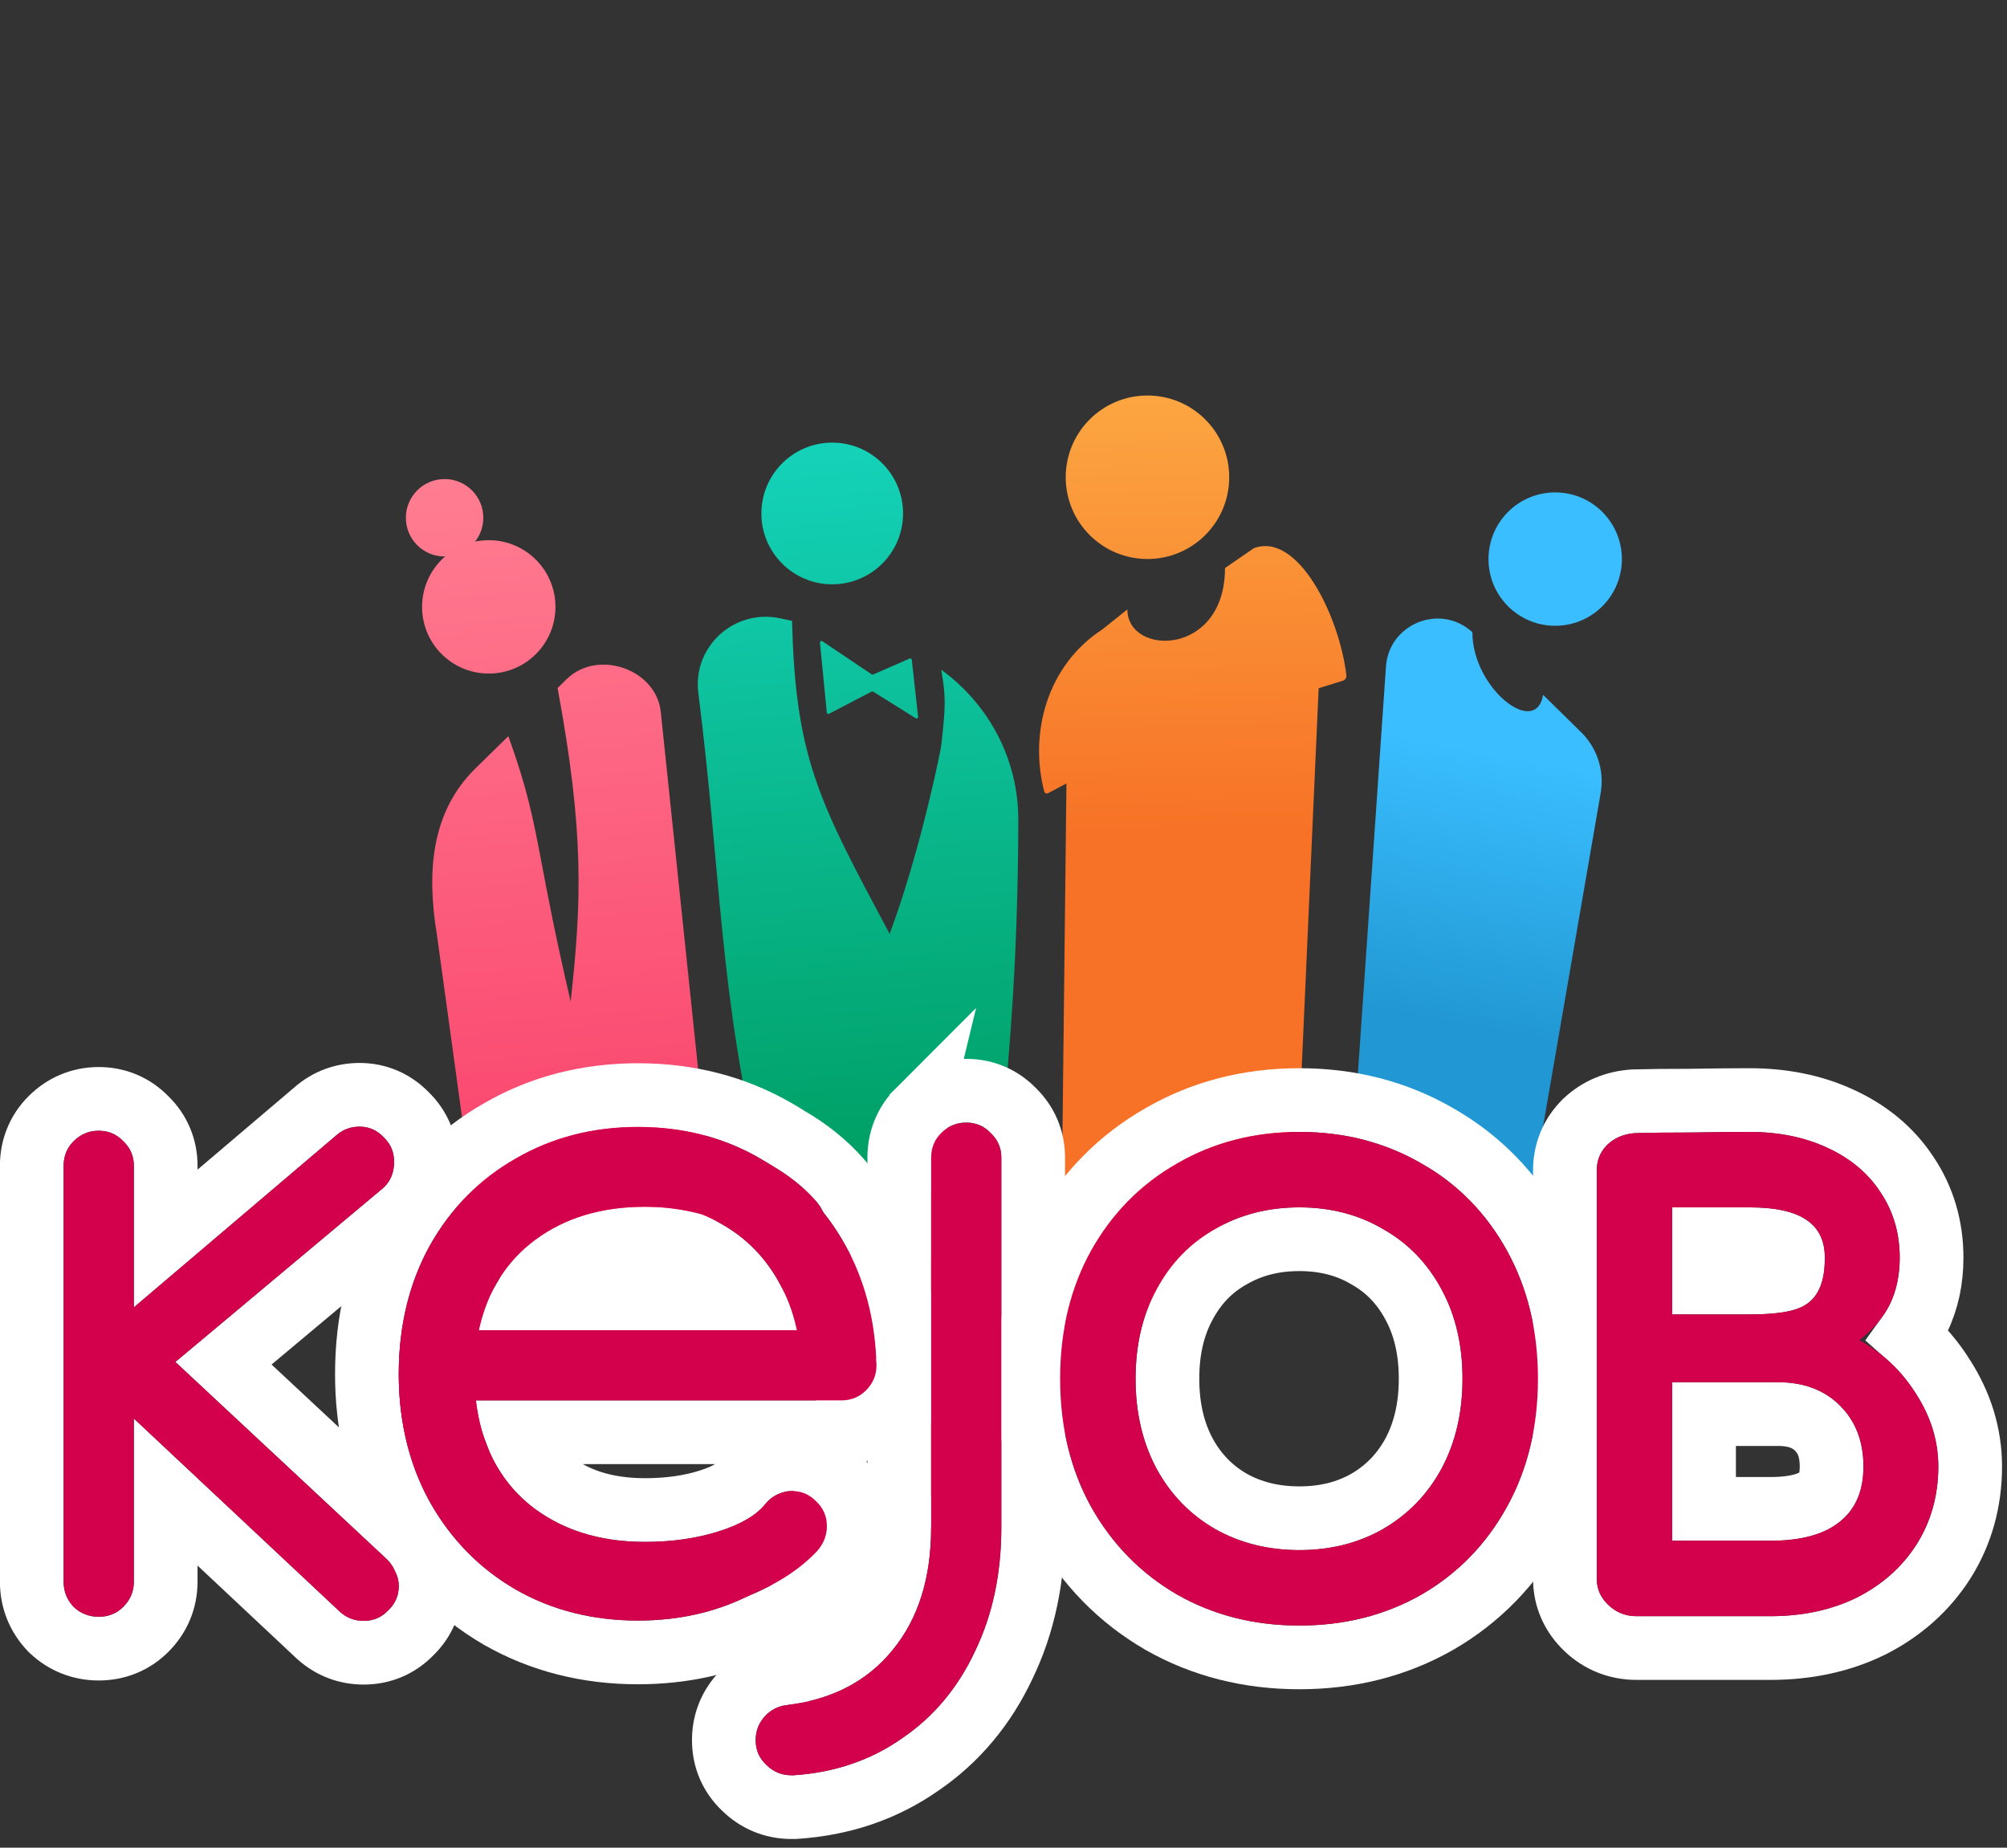
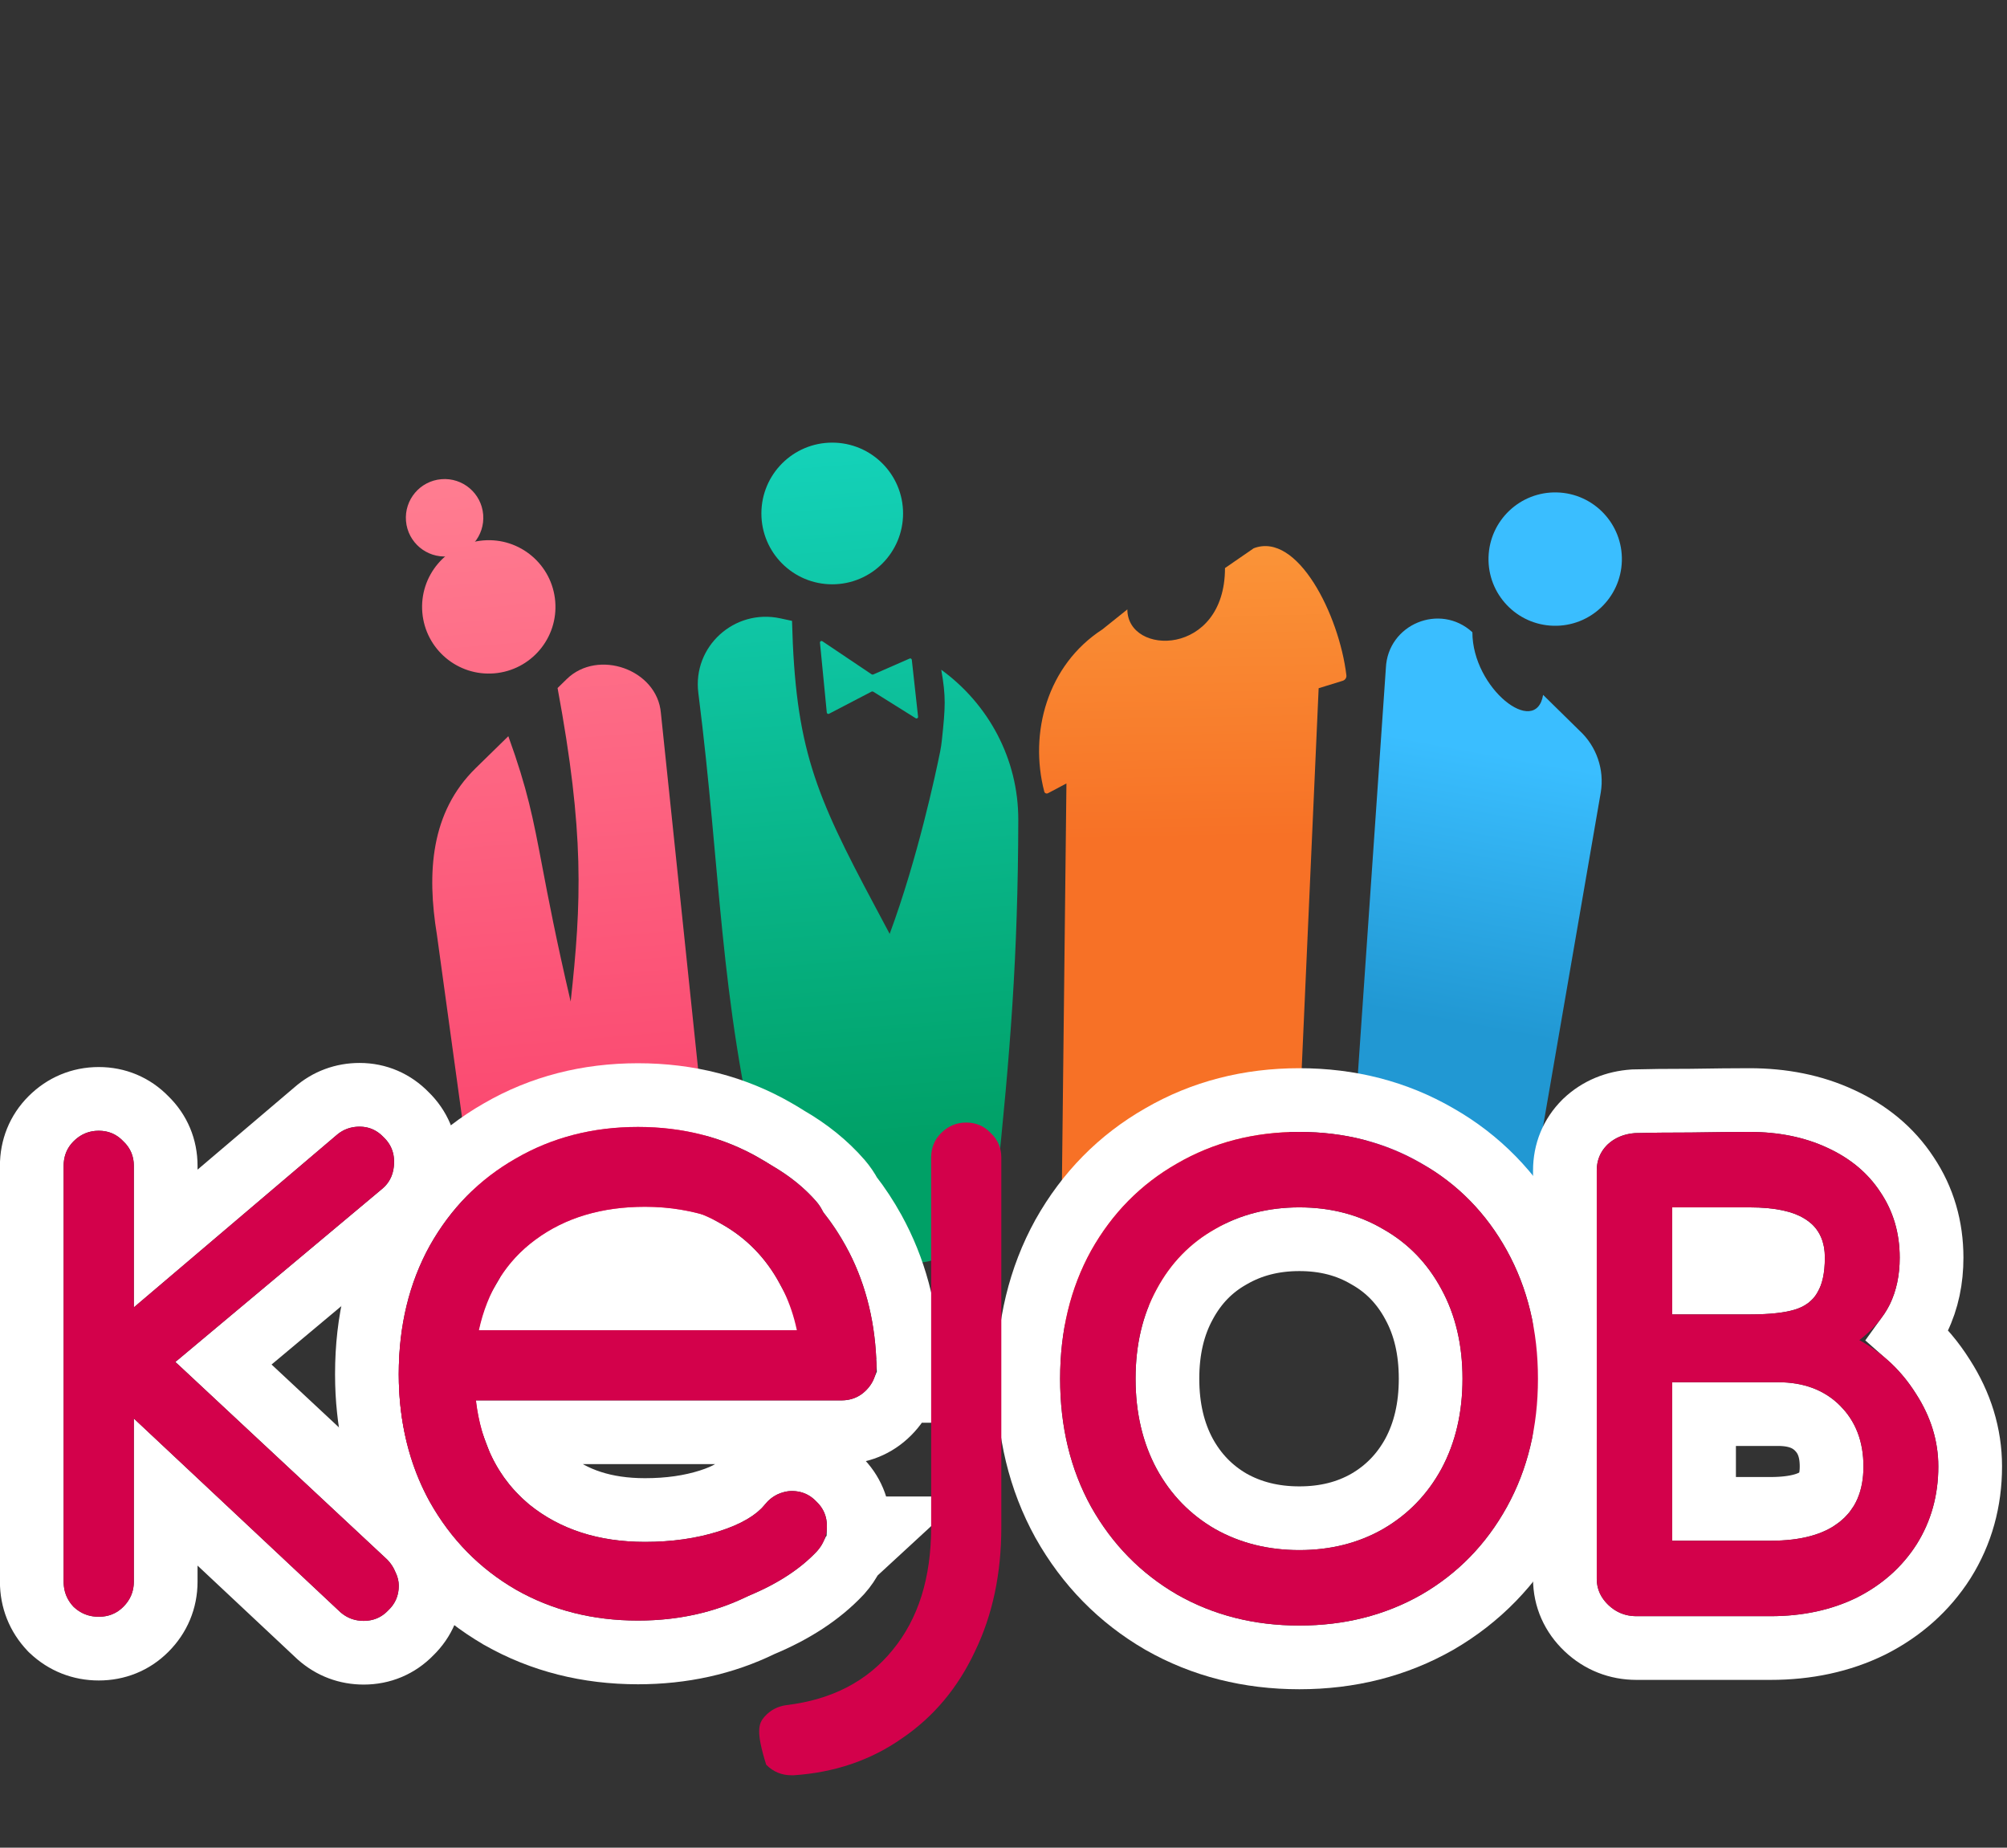
<svg xmlns="http://www.w3.org/2000/svg" width="189" height="174" viewBox="0 0 189 174" fill="none">
  <rect x="0" y="0" width="189" height="174" fill="#333333" stroke="none" />
  <path d="M82.38 85.314C82.836 86.167 83.303 87.043 83.781 87.945C86.416 80.825 88.11 72.875 88.534 70.782C88.606 70.426 88.658 70.072 88.696 69.711C89.03 66.544 89.09 65.658 88.639 63.071C93.075 66.296 95.907 71.462 95.893 77.215C95.862 90.06 95.139 99.158 93.824 111.669C93.333 116.334 89.007 119.618 84.379 118.856L82.333 118.52C78.427 117.877 72.627 114.008 71.7 110.16C67.696 93.539 67.923 82.32 65.762 65.252C65.208 60.877 69.163 57.302 73.474 58.23L74.585 58.469C74.898 70.381 76.729 74.735 82.38 85.314Z" fill="url(#paint0_linear_14326_266)" />
  <path d="M85.043 48.355C85.043 52.039 82.056 55.026 78.371 55.026C74.687 55.026 71.7 52.039 71.7 48.355C71.7 44.67 74.687 41.683 78.371 41.683C82.056 41.683 85.043 44.67 85.043 48.355Z" fill="url(#paint1_linear_14326_266)" />
  <path d="M77.444 60.388L82.067 63.493C82.122 63.53 82.192 63.536 82.253 63.51L85.661 62.017C85.751 61.977 85.854 62.037 85.865 62.135L86.456 67.499C86.469 67.62 86.337 67.703 86.233 67.638L82.25 65.147C82.191 65.111 82.118 65.108 82.057 65.14L78.072 67.217C77.981 67.265 77.87 67.205 77.859 67.102L77.217 60.523C77.205 60.401 77.341 60.319 77.444 60.388Z" fill="url(#paint2_linear_14326_266)" />
  <path d="M47.87 69.33L44.796 72.338C40.547 76.495 40.184 82.186 41.148 88.052L44.796 114.579C45.41 118.317 47.537 121.637 50.675 123.759L52.2 124.789C58.968 129.364 68.019 124.06 67.336 115.919L62.236 67.142C61.891 63.043 56.308 61.075 53.368 63.952L52.507 64.794C55.039 78.433 54.771 84.939 53.74 94.321C52.36 88.41 51.63 84.573 51.057 81.558C50.198 77.04 49.689 74.366 47.87 69.33Z" fill="url(#paint3_linear_14326_266)" />
  <path d="M52.286 56.627C52.577 60.083 50.01 63.12 46.554 63.41C43.097 63.701 40.06 61.134 39.77 57.678C39.48 54.221 42.046 51.184 45.503 50.894C48.959 50.603 51.996 53.17 52.286 56.627Z" fill="url(#paint4_linear_14326_266)" />
  <path d="M45.501 48.455C45.67 50.462 44.179 52.226 42.172 52.394C40.166 52.563 38.402 51.072 38.233 49.066C38.065 47.059 39.555 45.295 41.562 45.127C43.569 44.958 45.333 46.448 45.501 48.455Z" fill="url(#paint5_linear_14326_266)" />
  <path d="M152.731 52.822C152.637 56.29 149.749 59.024 146.282 58.93C142.815 58.835 140.081 55.948 140.175 52.481C140.269 49.013 143.157 46.279 146.624 46.373C150.091 46.468 152.825 49.355 152.731 52.822Z" fill="url(#paint6_linear_14326_266)" />
  <path d="M145.316 65.439L148.735 68.799C150.342 70.276 151.098 72.462 150.747 74.616L143.93 114.079L127.474 106.886L130.508 62.912C130.686 58.781 135.61 56.743 138.655 59.54C138.655 64.829 144.631 69.493 145.316 65.439Z" fill="url(#paint7_linear_14326_266)" />
  <path d="M115.358 53.496L118.061 51.633C122.19 50.045 126.112 57.925 126.79 63.593C126.818 63.826 126.672 64.041 126.448 64.111L124.178 64.812L122.369 105.401L115.358 114.367C115.089 117.972 114.58 120.642 111.146 121.775C103.197 124.4 100.298 130.136 99.883 121.775L100.427 73.78L98.69 74.699C98.55 74.773 98.379 74.7 98.339 74.547C96.902 69.031 98.607 62.648 103.812 59.272L106.164 57.389C106.164 61.799 115.358 61.86 115.358 53.496Z" fill="url(#paint8_linear_14326_266)" />
-   <path d="M115.756 44.945C115.756 49.196 112.309 52.643 108.058 52.643C103.806 52.643 100.359 49.196 100.359 44.945C100.359 40.693 103.806 37.246 108.058 37.246C112.309 37.246 115.756 40.693 115.756 44.945Z" fill="url(#paint9_linear_14326_266)" />
  <path d="M183.024 147.039L183.03 147.029L183.036 147.02C184.713 144.345 185.532 141.344 185.532 138.1C185.532 135.097 184.646 132.268 182.971 129.662C182.045 128.187 180.947 126.889 179.681 125.775C180.044 125.272 180.366 124.742 180.644 124.186L180.652 124.17L180.659 124.155C181.511 122.402 181.897 120.473 181.897 118.438C181.897 115.576 181.14 112.935 179.58 110.611C178.064 108.298 175.938 106.557 173.325 105.359C170.738 104.157 167.855 103.596 164.742 103.596C163.293 103.596 161.447 103.615 159.21 103.651C157.007 103.651 155.238 103.67 153.917 103.708L153.856 103.709L153.796 103.713C152.118 103.829 150.555 104.437 149.295 105.63L149.266 105.658L149.237 105.687C148 106.923 147.367 108.5 147.367 110.231V148.675C147.367 150.507 148.113 152.103 149.402 153.329C150.704 154.565 152.328 155.2 154.112 155.2H166.725C170.165 155.2 173.346 154.535 176.202 153.129L176.218 153.121L176.235 153.113C179.07 151.673 181.359 149.648 183.024 147.039ZM168.581 120.163L168.553 120.208L168.527 120.254C168.513 120.279 168.501 120.292 168.474 120.313C168.439 120.338 168.342 120.401 168.131 120.463C167.544 120.637 166.499 120.78 164.853 120.78H160.472V116.701H164.742C166.968 116.701 168.013 117.078 168.402 117.342L168.42 117.354L168.439 117.366C168.631 117.492 168.847 117.656 168.847 118.438C168.847 119.607 168.64 120.067 168.581 120.163ZM171.378 140.968L171.364 140.979L171.35 140.99C170.628 141.567 169.247 142.095 166.725 142.095H160.472V133.169H167.441C169.212 133.169 170.346 133.681 171.158 134.494C171.988 135.324 172.482 136.432 172.482 138.1C172.482 139.707 172 140.483 171.378 140.968Z" stroke="white" stroke-width="6" />
  <path d="M109.341 152.757L109.352 152.763L109.362 152.769C113.267 154.994 117.623 156.081 122.359 156.081C127.094 156.081 131.45 154.994 135.355 152.769L135.366 152.763L135.376 152.757C139.271 150.495 142.334 147.342 144.537 143.351C146.757 139.33 147.83 134.799 147.83 129.839C147.83 124.878 146.757 120.348 144.537 116.327C142.333 112.335 139.267 109.196 135.366 106.97C131.46 104.705 127.1 103.596 122.359 103.596C117.617 103.596 113.257 104.705 109.352 106.97C105.455 109.193 102.376 112.325 100.136 116.306L100.131 116.316L100.125 116.327C97.905 120.348 96.832 124.878 96.832 129.839C96.832 134.799 97.905 139.33 100.125 143.351L100.131 143.361L100.136 143.372C102.375 147.351 105.452 150.498 109.341 152.757ZM133.1 122.832L133.104 122.84L133.109 122.849C134.155 124.766 134.725 127.067 134.725 129.839C134.725 132.606 134.157 134.93 133.104 136.893C132.043 138.835 130.599 140.316 128.74 141.393C126.927 142.427 124.826 142.976 122.359 142.976C119.896 142.976 117.771 142.429 115.914 141.388C114.059 140.312 112.618 138.832 111.558 136.892C110.505 134.93 109.937 132.606 109.937 129.839C109.937 127.067 110.507 124.766 111.553 122.849L111.558 122.84L111.562 122.832C112.625 120.854 114.063 119.386 115.898 118.354L115.914 118.345L115.929 118.336C117.785 117.263 119.904 116.701 122.359 116.701C124.814 116.701 126.906 117.263 128.715 118.326L128.74 118.34L128.764 118.354C130.599 119.386 132.037 120.854 133.1 122.832Z" stroke="white" stroke-width="6" />
-   <path d="M73.708 157.595L73.722 157.593C77.321 157.159 79.893 155.754 81.723 153.503L81.73 153.494L81.737 153.485C83.614 151.21 84.686 148.086 84.686 143.828V109.019C84.686 107.341 85.29 105.796 86.501 104.585L73.708 157.595ZM73.708 157.595L73.694 157.597C72.148 157.799 70.783 158.506 69.74 159.688C68.697 160.869 68.163 162.313 68.163 163.876C68.163 165.596 68.816 167.148 70.063 168.341C71.27 169.534 72.807 170.181 74.523 170.181H74.743H74.843L74.942 170.174C79.293 169.884 83.218 168.568 86.635 166.181C90.069 163.845 92.699 160.689 94.526 156.794C96.397 152.919 97.295 148.575 97.295 143.828V109.019C97.295 107.314 96.653 105.774 95.426 104.584C94.236 103.357 92.696 102.715 90.991 102.715C89.261 102.715 87.713 103.373 86.501 104.585L73.708 157.595Z" stroke="white" stroke-width="6" />
  <path d="M47.062 152.288L47.072 152.295L47.083 152.301C50.987 154.526 55.344 155.613 60.079 155.613C64.263 155.613 68.151 154.764 71.693 153.032C74.685 151.786 77.205 150.18 79.12 148.14L79.145 148.114L79.169 148.087C79.601 147.604 79.959 147.076 80.233 146.511L83.035 143.928H80.866C80.868 143.858 80.869 143.788 80.869 143.718C80.869 142.012 80.227 140.472 79 139.283C77.81 138.056 76.27 137.413 74.564 137.413C73.614 137.413 72.727 137.652 71.93 138.02L71.888 138.04L71.846 138.061C71.036 138.466 70.321 139.029 69.743 139.751L69.743 139.751L69.736 139.761C69.428 140.149 68.619 140.771 66.776 141.353C65.017 141.909 63.014 142.205 60.74 142.205C56.945 142.205 54.016 141.2 51.739 139.362C50.325 138.179 49.262 136.707 48.579 134.877H79.236C80.914 134.877 82.459 134.273 83.67 133.062C84.284 132.448 84.755 131.749 85.071 130.984H85.659L85.516 127.847C85.317 123.475 84.246 119.46 82.258 115.859C81.602 114.67 80.869 113.557 80.061 112.521C79.813 112.054 79.511 111.615 79.164 111.207L79.152 111.194L79.141 111.181C77.771 109.607 76.107 108.277 74.187 107.168C73.828 106.938 73.461 106.715 73.087 106.502C69.181 104.237 64.82 103.128 60.079 103.128C55.338 103.128 50.978 104.236 47.072 106.502C43.176 108.725 40.096 111.857 37.857 115.838L37.851 115.848L37.845 115.859C35.626 119.879 34.553 124.41 34.553 129.371C34.553 129.385 34.553 129.399 34.553 129.412C34.553 129.426 34.553 129.44 34.553 129.453C34.553 130.572 34.61 131.669 34.726 132.741C35.11 136.399 36.139 139.791 37.845 142.882L37.851 142.893L37.857 142.903C40.096 146.883 43.172 150.03 47.062 152.288ZM70.768 122.267H49.404C50.131 121.016 51.071 119.988 52.215 119.149L52.215 119.149L52.22 119.145C54.409 117.533 57.189 116.646 60.74 116.646C62.279 116.646 63.744 116.834 65.144 117.205C65.59 117.396 66.02 117.614 66.436 117.858L66.46 117.872L66.484 117.885C68.29 118.901 69.711 120.338 70.768 122.267Z" stroke="white" stroke-width="6" />
  <path d="M38.572 144.736L38.536 144.7L38.498 144.664L21.044 128.38L37.936 114.239L37.945 114.232L37.953 114.225C39.434 112.966 40.112 111.246 40.112 109.405C40.112 107.7 39.47 106.16 38.243 104.97C37.08 103.77 35.569 103.101 33.862 103.101C32.309 103.101 30.875 103.628 29.699 104.656L15.603 116.634V109.791C15.603 108.085 14.96 106.545 13.733 105.356C12.544 104.128 11.004 103.486 9.298 103.486C7.568 103.486 6.02 104.144 4.808 105.356C3.597 106.568 2.993 108.113 2.993 109.791V148.951C2.993 150.626 3.593 152.155 4.749 153.379L4.807 153.441L4.87 153.5C6.094 154.656 7.622 155.255 9.298 155.255C10.976 155.255 12.521 154.652 13.732 153.44C14.944 152.228 15.603 150.68 15.603 148.951V140.51L29.993 154.003L30.026 154.034L30.06 154.064C31.241 155.106 32.684 155.641 34.248 155.641C35.954 155.641 37.494 154.999 38.683 153.771C39.91 152.582 40.553 151.042 40.553 149.336C40.553 148.414 40.327 147.549 39.951 146.766C39.622 146.009 39.161 145.326 38.572 144.736Z" stroke="white" stroke-width="6" />
  <path d="M175.097 126.204C177.3 127.415 179.081 129.104 180.439 131.271C181.835 133.437 182.532 135.714 182.532 138.1C182.532 140.818 181.853 143.259 180.494 145.426C179.136 147.555 177.263 149.226 174.877 150.438C172.49 151.613 169.773 152.2 166.725 152.2H154.112C153.084 152.2 152.203 151.851 151.469 151.154C150.734 150.456 150.367 149.63 150.367 148.675V110.231C150.367 109.277 150.698 108.469 151.359 107.808C152.056 107.147 152.937 106.78 154.002 106.706C155.287 106.67 157.032 106.651 159.235 106.651C161.474 106.615 163.31 106.596 164.742 106.596C167.496 106.596 169.938 107.092 172.068 108.083C174.234 109.075 175.905 110.47 177.08 112.269C178.291 114.068 178.897 116.125 178.897 118.438C178.897 120.09 178.585 121.559 177.961 122.844C177.337 124.092 176.382 125.212 175.097 126.204ZM157.472 113.701V123.78H164.853C166.615 123.78 167.992 123.633 168.983 123.34C169.975 123.046 170.691 122.514 171.131 121.742C171.609 120.971 171.847 119.87 171.847 118.438C171.847 116.822 171.26 115.629 170.085 114.858C168.947 114.087 167.166 113.701 164.742 113.701H157.472ZM166.725 145.095C169.589 145.095 171.756 144.508 173.224 143.333C174.73 142.158 175.482 140.414 175.482 138.1C175.482 135.75 174.748 133.841 173.279 132.372C171.811 130.904 169.865 130.169 167.441 130.169H157.472V145.095H166.725Z" fill="#D3014B" />
  <path d="M122.359 153.081C118.099 153.081 114.262 152.108 110.847 150.162C107.433 148.18 104.734 145.426 102.751 141.901C100.805 138.376 99.832 134.355 99.832 129.839C99.832 125.322 100.805 121.302 102.751 117.777C104.734 114.252 107.433 111.516 110.847 109.57C114.262 107.588 118.099 106.596 122.359 106.596C126.618 106.596 130.455 107.588 133.87 109.57C137.285 111.516 139.965 114.252 141.911 117.777C143.857 121.302 144.83 125.322 144.83 129.839C144.83 134.355 143.857 138.376 141.911 141.901C139.965 145.426 137.285 148.18 133.87 150.162C130.455 152.108 126.618 153.081 122.359 153.081ZM122.359 145.976C125.296 145.976 127.921 145.316 130.235 143.994C132.585 142.635 134.421 140.744 135.742 138.321C137.064 135.861 137.725 133.033 137.725 129.839C137.725 126.644 137.064 123.835 135.742 121.412C134.421 118.952 132.585 117.061 130.235 115.739C127.921 114.38 125.296 113.701 122.359 113.701C119.421 113.701 116.777 114.38 114.428 115.739C112.078 117.061 110.242 118.952 108.92 121.412C107.598 123.835 106.937 126.644 106.937 129.839C106.937 133.033 107.598 135.861 108.92 138.321C110.242 140.744 112.078 142.635 114.428 143.994C116.777 145.316 119.421 145.976 122.359 145.976Z" fill="#D3014B" />
-   <path d="M74.523 167.181C73.605 167.181 72.815 166.851 72.154 166.19C71.493 165.565 71.163 164.794 71.163 163.876C71.163 163.032 71.438 162.298 71.989 161.673C72.54 161.049 73.237 160.682 74.082 160.572C78.341 160.058 81.664 158.332 84.051 155.395C86.474 152.457 87.686 148.602 87.686 143.828V109.019C87.686 108.102 87.998 107.33 88.622 106.706C89.283 106.045 90.073 105.715 90.991 105.715C91.909 105.715 92.68 106.045 93.304 106.706C93.965 107.33 94.295 108.102 94.295 109.019V143.828C94.295 148.198 93.469 152.09 91.817 155.505C90.201 158.956 87.906 161.692 84.932 163.711C81.995 165.767 78.598 166.924 74.743 167.181H74.523Z" fill="#D3014B" />
+   <path d="M74.523 167.181C73.605 167.181 72.815 166.851 72.154 166.19C71.163 163.032 71.438 162.298 71.989 161.673C72.54 161.049 73.237 160.682 74.082 160.572C78.341 160.058 81.664 158.332 84.051 155.395C86.474 152.457 87.686 148.602 87.686 143.828V109.019C87.686 108.102 87.998 107.33 88.622 106.706C89.283 106.045 90.073 105.715 90.991 105.715C91.909 105.715 92.68 106.045 93.304 106.706C93.965 107.33 94.295 108.102 94.295 109.019V143.828C94.295 148.198 93.469 152.09 91.817 155.505C90.201 158.956 87.906 161.692 84.932 163.711C81.995 165.767 78.598 166.924 74.743 167.181H74.523Z" fill="#D3014B" />
  <path d="M48.568 149.694C51.983 151.64 55.82 152.613 60.079 152.613C64.338 152.613 68.176 151.64 71.59 149.694C72.964 148.897 74.218 147.975 75.354 146.928H60.047V145.508C57.122 145.503 54.489 144.842 52.148 143.525C49.798 142.167 47.962 140.276 46.64 137.852C45.319 135.392 44.658 132.565 44.658 129.371C44.658 126.176 45.319 123.367 46.64 120.944C47.962 118.484 49.798 116.593 52.148 115.271C54.498 113.912 57.142 113.233 60.079 113.233C63.017 113.233 65.642 113.912 67.955 115.271C70.305 116.593 72.141 118.484 73.463 120.944C74.59 123.01 75.237 125.357 75.403 127.984H82.519C82.339 124.027 81.376 120.469 79.632 117.309C77.686 113.784 75.005 111.048 71.59 109.102C68.176 107.119 64.338 106.128 60.079 106.128C55.82 106.128 51.983 107.119 48.568 109.102C45.153 111.048 42.455 113.784 40.472 117.309C38.526 120.834 37.553 124.854 37.553 129.371C37.553 133.887 38.526 137.908 40.472 141.432C42.455 144.957 45.153 147.711 48.568 149.694Z" fill="#D3014B" />
  <path d="M74.564 140.413C75.483 140.413 76.254 140.744 76.878 141.405C77.539 142.029 77.869 142.8 77.869 143.718C77.869 144.599 77.557 145.389 76.933 146.086C75.244 147.886 72.876 149.373 69.828 150.548C66.78 151.686 63.751 152.255 60.74 152.255C56.371 152.255 52.423 151.3 48.898 149.391C45.374 147.482 42.601 144.801 40.582 141.35C38.562 137.898 37.553 133.933 37.553 129.453C37.553 125.01 38.562 121.045 40.582 117.556C42.601 114.068 45.374 111.369 48.898 109.46C52.423 107.514 56.371 106.541 60.74 106.541C63.751 106.541 66.762 107.147 69.773 108.359C72.784 109.57 75.152 111.167 76.878 113.15C77.502 113.885 77.814 114.674 77.814 115.519C77.814 116.437 77.484 117.226 76.823 117.887C76.162 118.511 75.372 118.823 74.454 118.823C74.014 118.823 73.573 118.731 73.132 118.548C72.692 118.364 72.343 118.107 72.086 117.777C71.021 116.492 69.442 115.482 67.349 114.747C65.257 114.013 63.053 113.646 60.74 113.646C56.664 113.646 53.231 114.674 50.441 116.73C47.687 118.75 45.906 121.595 45.098 125.267H79.236C80.154 125.267 80.925 125.598 81.549 126.259C82.21 126.883 82.54 127.654 82.54 128.572C82.54 129.49 82.21 130.279 81.549 130.94C80.925 131.564 80.154 131.877 79.236 131.877H44.823C45.3 136.026 46.971 139.294 49.835 141.68C52.736 144.03 56.371 145.205 60.74 145.205C63.274 145.205 65.587 144.875 67.68 144.214C69.773 143.553 71.242 142.69 72.086 141.625C72.38 141.258 72.747 140.964 73.188 140.744C73.665 140.524 74.124 140.413 74.564 140.413Z" fill="#D3014B" />
  <path d="M36.451 146.858C36.782 147.188 37.038 147.574 37.222 148.014C37.442 148.455 37.553 148.896 37.553 149.336C37.553 150.254 37.222 151.025 36.561 151.649C35.937 152.31 35.166 152.641 34.248 152.641C33.403 152.641 32.669 152.366 32.045 151.815L12.603 133.584V148.951C12.603 149.869 12.272 150.658 11.611 151.319C10.987 151.943 10.216 152.255 9.298 152.255C8.38 152.255 7.591 151.943 6.93 151.319C6.305 150.658 5.993 149.869 5.993 148.951V109.791C5.993 108.873 6.305 108.102 6.93 107.478C7.591 106.817 8.38 106.486 9.298 106.486C10.216 106.486 10.987 106.817 11.611 107.478C12.272 108.102 12.603 108.873 12.603 109.791V123.119L31.659 106.927C32.283 106.376 33.018 106.101 33.862 106.101C34.744 106.101 35.496 106.431 36.121 107.092C36.782 107.716 37.112 108.487 37.112 109.405C37.112 110.47 36.745 111.315 36.01 111.939L16.733 128.076C16.623 128.113 16.55 128.187 16.513 128.297L16.733 128.462L36.451 146.858Z" fill="#D3014B" />
  <defs>
    <linearGradient id="paint0_linear_14326_266" x1="80.801" y1="41.683" x2="86.061" y2="108.07" gradientUnits="userSpaceOnUse">
      <stop stop-color="#14D2B9" />
      <stop offset="1" stop-color="#00A066" />
    </linearGradient>
    <linearGradient id="paint1_linear_14326_266" x1="80.801" y1="41.683" x2="86.061" y2="108.07" gradientUnits="userSpaceOnUse">
      <stop stop-color="#14D2B9" />
      <stop offset="1" stop-color="#00A066" />
    </linearGradient>
    <linearGradient id="paint2_linear_14326_266" x1="80.801" y1="41.683" x2="86.061" y2="108.07" gradientUnits="userSpaceOnUse">
      <stop stop-color="#14D2B9" />
      <stop offset="1" stop-color="#00A066" />
    </linearGradient>
    <linearGradient id="paint3_linear_14326_266" x1="48.082" y1="44.579" x2="54.992" y2="126.875" gradientUnits="userSpaceOnUse">
      <stop stop-color="#FF7D91" />
      <stop offset="1" stop-color="#F93765" />
    </linearGradient>
    <linearGradient id="paint4_linear_14326_266" x1="48.082" y1="44.579" x2="54.992" y2="126.875" gradientUnits="userSpaceOnUse">
      <stop stop-color="#FF7D91" />
      <stop offset="1" stop-color="#F93765" />
    </linearGradient>
    <linearGradient id="paint5_linear_14326_266" x1="48.082" y1="44.579" x2="54.992" y2="126.875" gradientUnits="userSpaceOnUse">
      <stop stop-color="#FF7D91" />
      <stop offset="1" stop-color="#F93765" />
    </linearGradient>
    <linearGradient id="paint6_linear_14326_266" x1="142.22" y1="71.164" x2="137.52" y2="96.506" gradientUnits="userSpaceOnUse">
      <stop stop-color="#3ABEFF" />
      <stop offset="1" stop-color="#2198D3" />
    </linearGradient>
    <linearGradient id="paint7_linear_14326_266" x1="142.22" y1="71.164" x2="137.52" y2="96.506" gradientUnits="userSpaceOnUse">
      <stop stop-color="#3ABEFF" />
      <stop offset="1" stop-color="#2198D3" />
    </linearGradient>
    <linearGradient id="paint8_linear_14326_266" x1="108.086" y1="37.246" x2="108.96" y2="79.096" gradientUnits="userSpaceOnUse">
      <stop stop-color="#FCA641" />
      <stop offset="1" stop-color="#F77126" />
    </linearGradient>
    <linearGradient id="paint9_linear_14326_266" x1="108.086" y1="37.246" x2="108.96" y2="79.096" gradientUnits="userSpaceOnUse">
      <stop stop-color="#FCA641" />
      <stop offset="1" stop-color="#F77126" />
    </linearGradient>
  </defs>
</svg>